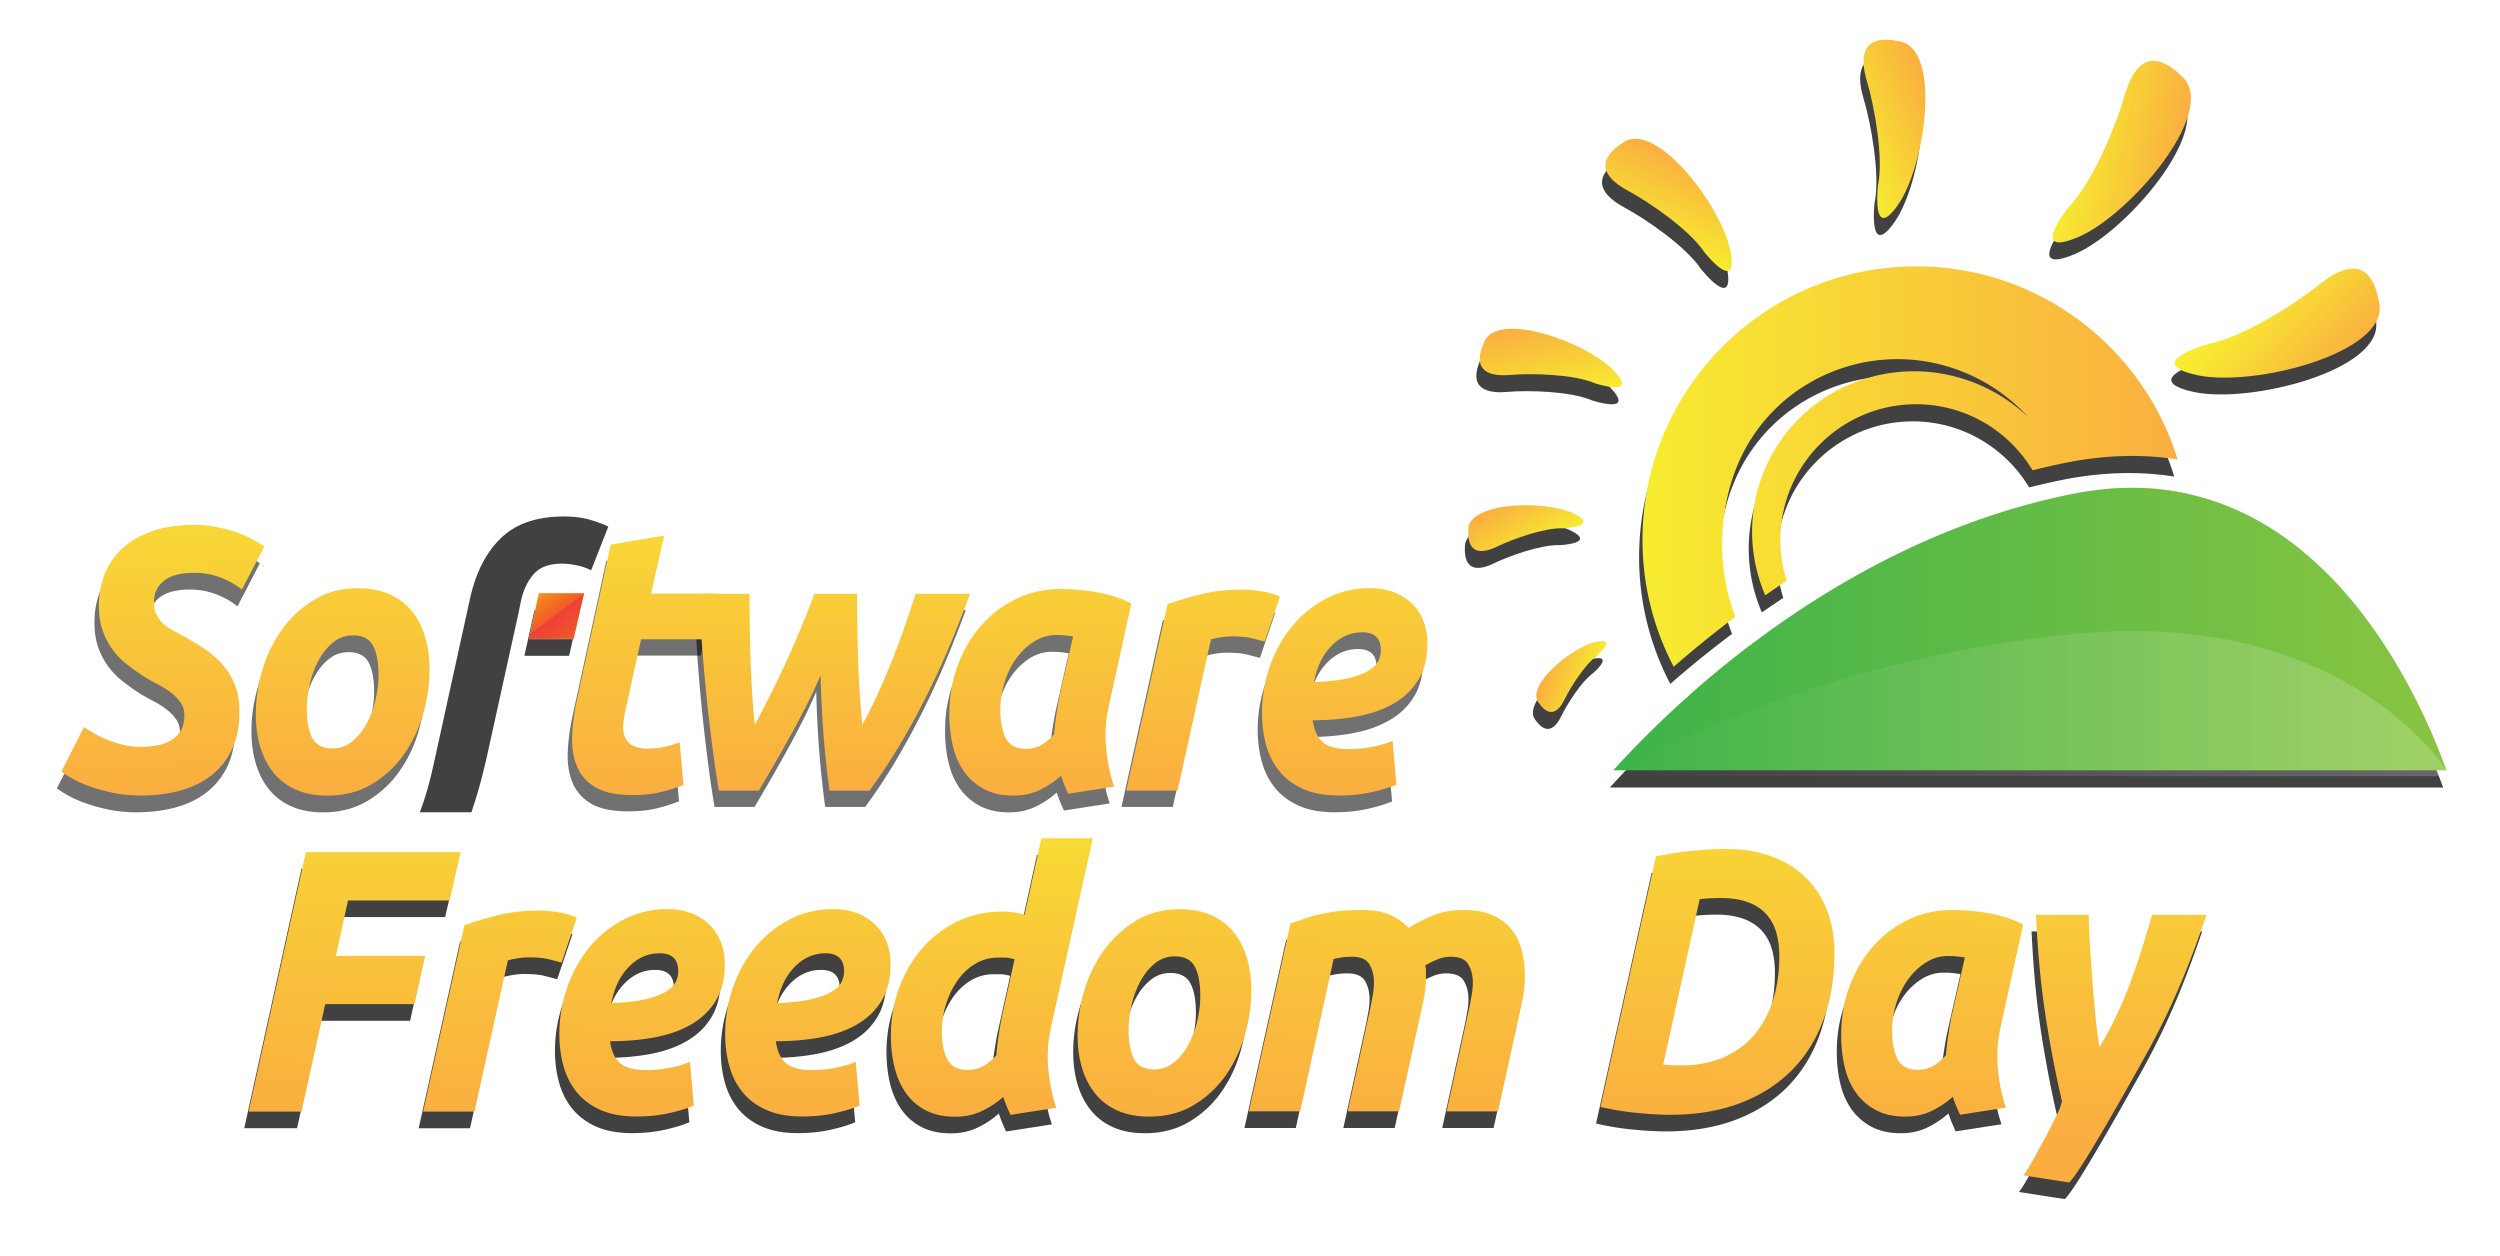
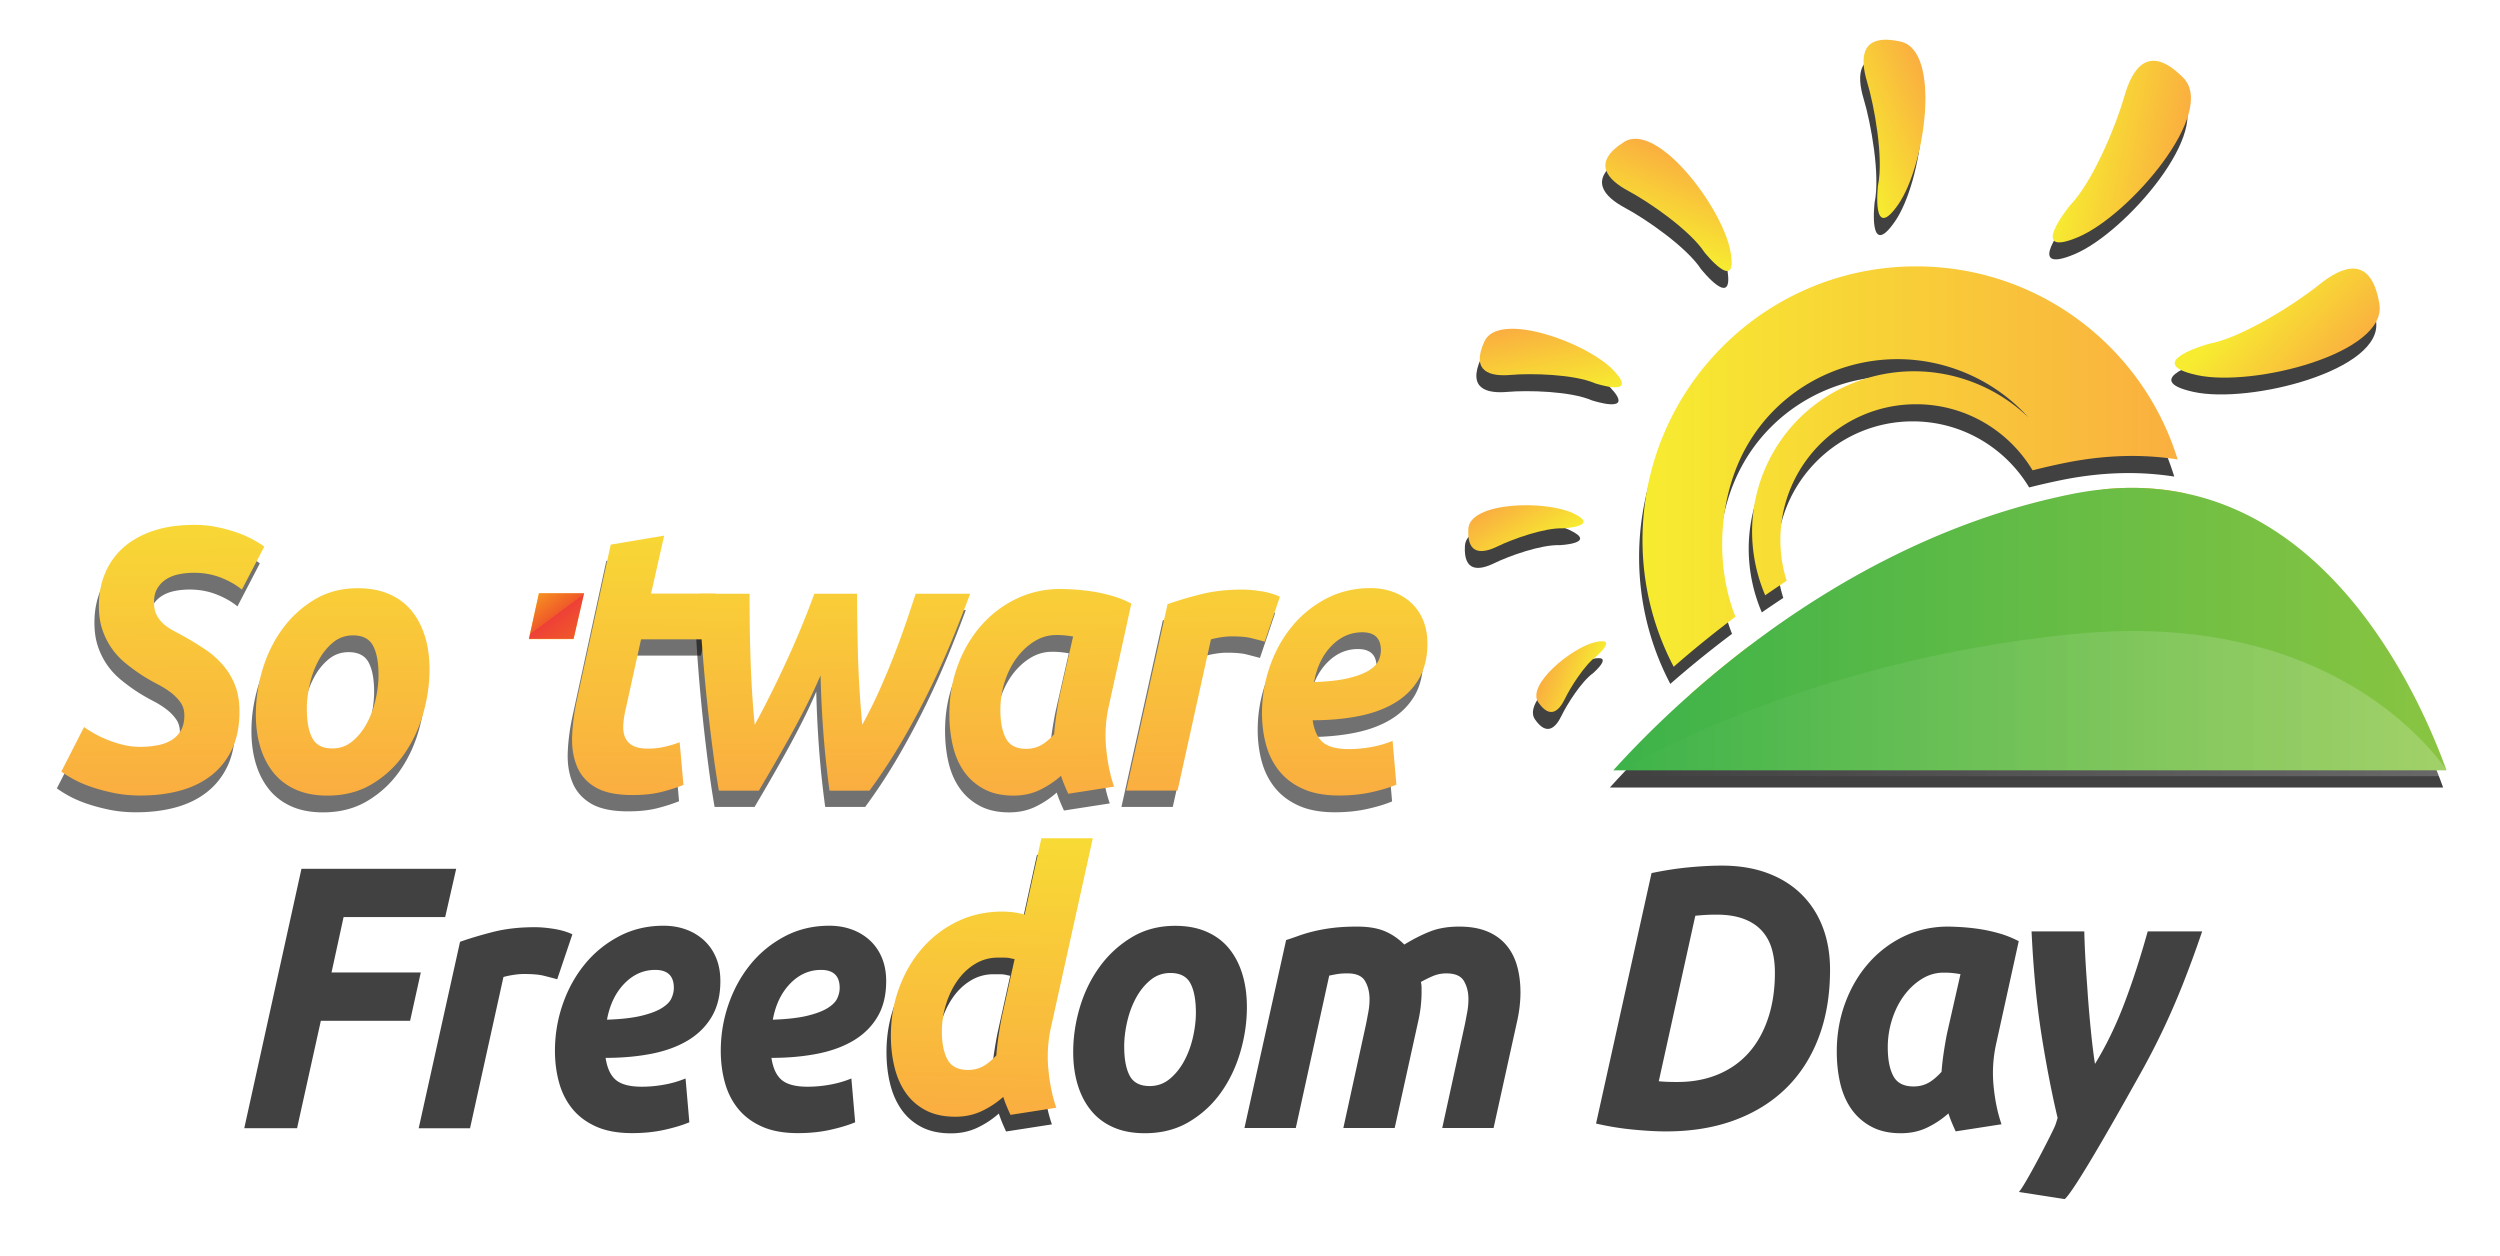
<svg xmlns="http://www.w3.org/2000/svg" xmlns:xlink="http://www.w3.org/1999/xlink" viewBox="0 0 548.78 275.7">
  <defs>
    <linearGradient id="q" x1="462.67" gradientUnits="userSpaceOnUse" y1="637.59" gradientTransform="matrix(-1 0 0 1 1791 0)" x2="647.42" y2="637.59">
      <stop stop-color="#fff" offset="0" />
      <stop stop-color="#fff" stop-opacity="0" offset="1" />
    </linearGradient>
    <linearGradient id="e" y2="1264.9" xlink:href="#b" gradientUnits="userSpaceOnUse" x2="1270.5" y1="1264.9" x1="1150.5" />
    <linearGradient id="b" y2="1264.9" gradientUnits="userSpaceOnUse" y1="1264.9" x2="1270.5" x1="1150.5">
      <stop stop-color="#f7ec30" offset="0" />
      <stop stop-color="#faae40" offset="1" />
    </linearGradient>
    <linearGradient id="f" x1="-1664" gradientUnits="userSpaceOnUse" y1="-3441.8" gradientTransform="scale(1 -1) rotate(76.256 -2106.044 -194.129)" x2="-1644.5" y2="-3444.8">
      <stop stop-color="#f7ec30" offset="0" />
      <stop stop-color="#faae40" offset="1" />
    </linearGradient>
    <linearGradient id="g" x1="-925.98" gradientUnits="userSpaceOnUse" y1="-8201.6" gradientTransform="scale(1 -1) rotate(31.139 -13659.914 -549.988)" x2="-905.17" y2="-8204.8">
      <stop stop-color="#f7ec30" offset="0" />
      <stop stop-color="#faae40" offset="1" />
    </linearGradient>
    <linearGradient id="h" x1="-66.996" gradientUnits="userSpaceOnUse" y1="-10286" gradientTransform="scale(1 -1) rotate(-1.398 400983.763 -59127.75)" x2="-42.563" y2="-10290">
      <stop stop-color="#f7ec30" offset="0" />
      <stop stop-color="#faae40" offset="1" />
    </linearGradient>
    <linearGradient id="i" x1="1313.9" gradientUnits="userSpaceOnUse" y1="-10461" gradientTransform="matrix(.802 .597 .597 -.802 6477 -8626.8)" x2="1338.9" y2="-10464">
      <stop stop-color="#f7ec30" offset="0" />
      <stop stop-color="#faae40" offset="1" />
    </linearGradient>
    <linearGradient id="j" x1="-1594.7" gradientUnits="userSpaceOnUse" y1="273.75" gradientTransform="scale(-1 1) rotate(-70.567 -1153.302 94.96)" x2="-1577.8" y2="271.15">
      <stop stop-color="#f7ec30" offset="0" />
      <stop stop-color="#faae40" offset="1" />
    </linearGradient>
    <linearGradient id="k" x1="-1839.8" gradientUnits="userSpaceOnUse" y1="2328.1" gradientTransform="scale(-1 1) rotate(-49.51 -3353.012 693.992)" x2="-1826.2" y2="2326">
      <stop stop-color="#f7ec30" offset="0" />
      <stop stop-color="#faae40" offset="1" />
    </linearGradient>
    <linearGradient id="l" x1="-776.6" gradientUnits="userSpaceOnUse" y1="3306.4" gradientTransform="scale(-1 1) rotate(-11.391 -14361.177 3788.99)" x2="-765.99" y2="3304.7">
      <stop stop-color="#f7ec30" offset="0" />
      <stop stop-color="#faae40" offset="1" />
    </linearGradient>
    <linearGradient id="m" y2="634.62" gradientUnits="userSpaceOnUse" y1="634.62" x2="1270.5" x1="1150.5">
      <stop stop-color="#f7ec30" offset="0" />
      <stop stop-color="#faae40" offset="1" />
    </linearGradient>
    <linearGradient id="n" y2="585.56" gradientUnits="userSpaceOnUse" y1="585.56" x2="1270.5" x1="1150.5">
      <stop stop-color="#f7ec30" offset="0" />
      <stop stop-color="#faae40" offset="1" />
    </linearGradient>
    <linearGradient id="o" y2="594.37" gradientUnits="userSpaceOnUse" y1="594.37" x2="1270.5" x1="1150.5">
      <stop stop-color="#f7ec30" offset="0" />
      <stop stop-color="#faae40" offset="1" />
    </linearGradient>
    <linearGradient id="p" x1="458.28" gradientUnits="userSpaceOnUse" y1="621.24" gradientTransform="matrix(-1 0 0 1 1789.4 0)" x2="654.18" y2="621.24">
      <stop stop-color="#8bc541" offset="0" />
      <stop stop-color="#39b24a" offset="1" />
    </linearGradient>
    <linearGradient id="a" y2="1305.1" gradientUnits="userSpaceOnUse" y1="1305.1" x2="1270.5" x1="1150.5">
      <stop stop-color="#f7ec30" offset="0" />
      <stop stop-color="#faae40" offset="1" />
    </linearGradient>
    <linearGradient id="r" x1="1320.7" xlink:href="#a" gradientUnits="userSpaceOnUse" y1="1429.1" gradientTransform="translate(-443.56 210.6)" x2="1321.7" y2="1517.2" />
    <linearGradient id="s" x1="1354.3" xlink:href="#a" gradientUnits="userSpaceOnUse" y1="1429.7" gradientTransform="translate(-443.56 210.6)" x2="1354.3" y2="1516.8" />
    <linearGradient id="t" x1="1432.8" xlink:href="#a" gradientUnits="userSpaceOnUse" y1="1431.1" gradientTransform="translate(-443.56 210.6)" x2="1432.3" y2="1517.3" />
    <linearGradient id="u" x1="1463.4" xlink:href="#a" gradientUnits="userSpaceOnUse" y1="1432.4" gradientTransform="translate(-443.56 210.6)" x2="1464.4" y2="1516.4" />
    <linearGradient id="v" x1="1516.8" xlink:href="#a" gradientUnits="userSpaceOnUse" y1="1432.8" gradientTransform="translate(-443.56 210.6)" x2="1517.9" y2="1517.8" />
    <linearGradient id="w" x1="1547.9" xlink:href="#a" gradientUnits="userSpaceOnUse" y1="1432.9" gradientTransform="translate(-443.56 210.6)" x2="1549.3" y2="1516.9" />
    <linearGradient id="x" x1="1579.1" xlink:href="#a" gradientUnits="userSpaceOnUse" y1="1432.2" gradientTransform="translate(-443.56 210.6)" x2="1579.1" y2="1517.9" />
    <linearGradient id="y" x1="1417.5" xlink:href="#a" gradientUnits="userSpaceOnUse" x2="1419.9" y1="1166" y2="1254" />
    <linearGradient id="z" x1="1492.4" xlink:href="#b" gradientUnits="userSpaceOnUse" x2="1491.2" y1="1218.6" y2="1324.7" />
    <linearGradient id="A" x1="1523.7" xlink:href="#b" gradientUnits="userSpaceOnUse" x2="1521.7" y1="1237.4" y2="1322.7" />
    <linearGradient id="B" y2="548.26" gradientUnits="userSpaceOnUse" y1="537.76" x2="1435.1" x1="1427.3">
      <stop stop-color="#f69220" offset="0" />
      <stop stop-color="#f05a29" offset=".472" />
      <stop stop-color="#ee4037" offset=".478" />
      <stop stop-color="#f05a29" offset="1" />
    </linearGradient>
    <linearGradient id="d" y2="1305.1" xlink:href="#a" gradientUnits="userSpaceOnUse" x2="1270.5" y1="1305.1" x1="1150.5" />
    <filter id="c" color-interpolation-filters="sRGB">
      <feGaussianBlur stdDeviation="5.201" />
    </filter>
  </defs>
  <g transform="translate(-790.705 -1149.929)" opacity=".745" filter="url(#c)">
    <path d="M1164.1 1209s7.496 9.434 5.707-.229c-1.791-9.666-16.127-28.551-23.35-23.98-7.227 4.57-3.574 8.334.963 10.764 4.541 2.428 13.486 8.582 16.68 13.445zM1202.2 1194.4s-1.49 12.77 4.471 4.141c5.955-8.629 9.438-33.689.545-35.707-8.895-2.018-8.99 3.574-7.408 8.832 1.583 5.258 3.665 16.658 2.392 22.734zM1244.3 1198.8s-9.543 11.699 1.805 6.922c11.348-4.781 30.627-27.389 23.094-35.006-7.531-7.615-11.16-2.137-12.91 4.068-1.756 6.207-6.895 18.803-11.989 24.016zM1274.8 1229.1s-14.912 4.139-2.586 6.859c12.326 2.715 41.84-4.787 40.049-15.621-1.789-10.833-8.07-8.397-13.213-4.241-5.143 4.153-16.9 11.655-24.25 13.003zM1140.1 1237.8s9.912 3.295 4.027-2.869c-5.883-6.168-25.25-13.072-28.322-6.324-3.074 6.744 1.359 7.74 5.809 7.348 4.443-.391 13.859-.167 18.486 1.845zM1133.1 1269.6s8.361-.393 2.186-3.311c-6.18-2.914-22.656-2.502-23.012 3.43s3.252 5.398 6.463 3.826c3.21-1.576 10.318-4.119 14.363-3.945zM1140.4 1297.7s4.957-4.283-.254-3.096c-5.207 1.189-15.152 9.398-12.506 13.225 2.639 3.824 4.607 1.756 5.824-.764 1.219-2.521 4.361-7.519 6.936-9.365z" />
  </g>
  <path d="M689.88 1550.6c7.564-18.068 28.518-26.512 46.803-18.855a36.102 36.102 0 0111.141 7.32 38.627 38.627 0 00-13.818-9.789c-19.541-8.18-41.934.844-50.018 20.154-5.746 13.727-2.711 28.951 6.541 39.549a135.233 135.233 0 012.83-4.795c-6.54-9.613-8.265-22.152-3.479-33.584z" opacity=".745" filter="url(#c)" fill="none" transform="translate(-303.345 -1443.659)" />
  <g transform="translate(-790.705 -1149.929)" opacity=".745" filter="url(#c)">
    <path d="M1177.2 1256.8c7.564-18.068 28.518-26.512 46.803-18.855a36.102 36.102 0 0111.141 7.32 38.627 38.627 0 00-13.818-9.789c-19.541-8.18-41.934.844-50.018 20.154-4.324 10.33-4.571 23.145-.488 33.371 2.1-1.572 4.279-3.146 6.535-4.711-3.636-8.496-3.983-18.346-.155-27.49z" fill="none" />
    <path d="M1210.5 1242.4c-16.432 0-29.799 13.367-29.799 29.799 0 3.123.492 6.129 1.39 8.959 15.12-9.9 33.333-19.043 53.989-24.256h-.021c-5.215-8.678-14.719-14.5-25.559-14.5zM1269.7 1262c.391 2.279.67 4.596.797 6.953-6.412.486-9.91-.643-9.91-.643-2.826-3.178-6.027-5.486-9.271-7.166-2.14.225-4.306.551-6.483.988-28.584 5.723-52.715 19.594-70.668 33.189.666.986 1.367 1.945 2.143 2.834-3.617 6.422-5.184 10.254-7.91 16.875a60.58 60.58 0 01-7.438-8.881c-7.471 6.619-13.18 12.559-16.867 16.652h182.91c-5.583-15.414-22.7-53.537-57.301-60.801z" fill="none" />
    <path d="M1176.3 1298.1c-.775-.889-1.477-1.848-2.143-2.834a221.833 221.833 0 00-13.205 10.828 60.518 60.518 0 007.438 8.881c2.727-6.621 4.293-10.453 7.91-16.875z" fill="url(#d)" />
    <path d="M1171.4 1255.7c8.084-19.311 30.477-28.334 50.018-20.154a38.627 38.627 0 0113.818 9.789 36.102 36.102 0 00-11.141-7.32c-18.285-7.656-39.238.787-46.803 18.855-3.828 9.145-3.48 18.994.154 27.49a220.906 220.906 0 014.716-3.178 29.59 29.59 0 01-1.39-8.959c0-16.432 13.367-29.799 29.799-29.799 10.84 0 20.344 5.822 25.559 14.5h.021a153.915 153.915 0 017.351-1.67c4.903-.982 9.768-1.48 14.457-1.48 3.478 0 6.815.273 10.022.77-7.547-24.543-30.395-42.384-57.41-42.384-33.172 0-60.062 26.89-60.062 60.062a59.72 59.72 0 006.85 27.832 230.217 230.217 0 0113.553-10.984c-4.083-10.228-3.836-23.042.488-33.372z" />
    <path d="M1260.6 1268.3s3.498 1.129 9.91.643a60.258 60.258 0 00-.797-6.953 57.248 57.248 0 00-11.784-1.211c-2.16 0-4.366.121-6.6.355 3.243 1.679 6.444 3.988 9.271 7.166z" fill="url(#e)" />
    <path d="M1269.7 1262a57.248 57.248 0 00-11.784-1.211c-2.16 0-4.366.121-6.6.355-2.14.225-4.306.551-6.483.988-28.584 5.723-52.715 19.594-70.668 33.189a221.833 221.833 0 00-13.205 10.828c-7.471 6.619-13.18 12.559-16.867 16.652h182.91c-5.583-15.414-22.7-53.537-57.301-60.801z" />
  </g>
  <g>
    <path d="M1164.1 538.51s7.496 9.435 5.707-.229c-1.791-9.665-16.127-28.551-23.35-23.98-7.227 4.57-3.574 8.335.963 10.764 4.541 2.428 13.486 8.582 16.68 13.445z" fill="url(#f)" transform="translate(-789.96 -483.139)" />
    <path d="M1202.2 523.85s-1.49 12.77 4.471 4.14c5.955-8.629 9.438-33.689.545-35.706-8.895-2.019-8.99 3.573-7.408 8.831 1.583 5.257 3.665 16.658 2.392 22.735z" fill="url(#g)" transform="translate(-789.96 -483.139)" />
    <path d="M1244.3 528.28s-9.543 11.699 1.805 6.922c11.348-4.782 30.627-27.39 23.094-35.007-7.531-7.614-11.16-2.137-12.91 4.068-1.756 6.207-6.895 18.804-11.989 24.017z" fill="url(#h)" transform="translate(-789.96 -483.139)" />
    <path d="M1274.8 558.62s-14.912 4.14-2.586 6.859c12.326 2.715 41.84-4.787 40.049-15.621-1.789-10.833-8.07-8.397-13.213-4.241-5.143 4.154-16.9 11.656-24.25 13.003z" fill="url(#i)" transform="translate(-789.96 -483.139)" />
    <path d="M1140.1 567.28s9.912 3.295 4.027-2.868c-5.883-6.168-25.25-13.072-28.322-6.325-3.074 6.745 1.359 7.741 5.809 7.349 4.443-.392 13.859-.167 18.486 1.844z" fill="url(#j)" transform="translate(-789.96 -483.139)" />
    <path d="M1133.1 599.11s8.361-.392 2.186-3.31c-6.18-2.914-22.656-2.503-23.012 3.43-.355 5.931 3.252 5.398 6.463 3.826 3.21-1.576 10.318-4.12 14.363-3.946z" fill="url(#k)" transform="translate(-789.96 -483.139)" />
    <path d="M1140.4 627.19s4.957-4.282-.254-3.095c-5.207 1.188-15.152 9.398-12.506 13.225 2.639 3.823 4.607 1.756 5.824-.764 1.219-2.522 4.361-7.519 6.936-9.366z" fill="url(#l)" transform="translate(-789.96 -483.139)" />
    <path d="M387.28 103.161c7.564-18.068 28.518-26.512 46.803-18.855a36.118 36.118 0 0111.141 7.32 38.637 38.637 0 00-13.818-9.789c-19.54-8.18-41.934.844-50.018 20.154-5.746 13.727-2.71 28.95 6.541 39.548a135.233 135.233 0 012.83-4.795c-6.54-9.613-8.265-22.153-3.479-33.583z" fill="none" />
    <g>
      <path d="M387.24 103.181c7.564-18.068 28.518-26.512 46.803-18.855a36.118 36.118 0 0111.141 7.32 38.637 38.637 0 00-13.818-9.789c-19.54-8.18-41.934.844-50.018 20.154-4.324 10.33-4.57 23.144-.488 33.371 2.1-1.572 4.28-3.146 6.535-4.71-3.636-8.498-3.983-18.348-.155-27.49z" fill="none" />
      <path d="M420.54 88.741c-16.432 0-29.799 13.367-29.799 29.8 0 3.121.492 6.128 1.39 8.957 15.12-9.9 33.333-19.042 53.99-24.255-.01 0-.016 0-.022-.002-5.215-8.678-14.719-14.5-25.559-14.5zM479.74 108.301c.391 2.278.67 4.595.797 6.952-6.412.486-9.91-.642-9.91-.642-2.826-3.178-6.027-5.487-9.27-7.167-2.14.225-4.307.552-6.484.988-28.584 5.723-52.715 19.595-70.668 33.19.666.986 1.367 1.945 2.143 2.834-3.617 6.421-5.184 10.253-7.91 16.874a60.58 60.58 0 01-7.438-8.88c-7.47 6.618-13.18 12.558-16.867 16.651h182.91c-5.583-15.413-22.7-53.537-57.3-60.8z" fill="none" />
      <path d="M1176.3 627.6c-.775-.889-1.477-1.848-2.143-2.835a222.225 222.225 0 00-13.205 10.828 60.518 60.518 0 007.438 8.881c2.727-6.621 4.293-10.453 7.91-16.874z" fill="url(#m)" transform="translate(-789.96 -483.139)" />
      <path d="M1171.4 585.15c8.084-19.311 30.477-28.335 50.018-20.154a38.637 38.637 0 0113.818 9.788 36.1 36.1 0 00-11.141-7.319c-18.285-7.656-39.238.787-46.803 18.855-3.828 9.144-3.48 18.993.154 27.49a217.225 217.225 0 014.716-3.179 29.583 29.583 0 01-1.39-8.958c0-16.432 13.367-29.799 29.799-29.799 10.84 0 20.344 5.821 25.559 14.5l.021.002c2.418-.61 4.866-1.173 7.351-1.671 4.903-.982 9.768-1.479 14.457-1.479 3.478 0 6.815.272 10.022.77-7.547-24.544-30.395-42.385-57.41-42.385-33.172 0-60.062 26.891-60.062 60.062a59.727 59.727 0 006.85 27.832 229.812 229.812 0 0113.553-10.984c-4.083-10.228-3.836-23.042.488-33.371z" fill="url(#n)" transform="translate(-789.96 -483.139)" />
      <path d="M1260.6 597.75s3.498 1.128 9.91.642a60.215 60.215 0 00-.797-6.952 57.18 57.18 0 00-11.784-1.211c-2.16 0-4.366.121-6.6.354 3.243 1.68 6.444 3.99 9.271 7.167z" fill="url(#o)" transform="translate(-789.96 -483.139)" />
      <path d="M1269.7 591.44a57.18 57.18 0 00-11.784-1.211c-2.16 0-4.366.121-6.6.354-2.14.225-4.306.552-6.483.988-28.584 5.723-52.715 19.595-70.668 33.189a222.225 222.225 0 00-13.205 10.828c-7.471 6.619-13.18 12.559-16.867 16.652h182.91c-5.583-15.413-22.7-53.537-57.301-60.8z" fill="url(#p)" transform="translate(-789.96 -483.139)" />
    </g>
    <g opacity=".21">
      <path d="M1245.2 622.31c56.701-5.558 79.467 26.119 82.741 31.213h-184.25c1.74-1.082 41.272-25.307 101.51-31.213z" fill="url(#q)" transform="translate(-789.96 -483.139)" />
    </g>
    <path d="M387.5 103.261c7.564-18.068 28.518-26.512 46.803-18.855a36.102 36.102 0 0111.141 7.32 38.627 38.627 0 00-13.818-9.789c-19.54-8.18-41.934.844-50.018 20.154-5.746 13.727-2.71 28.951 6.541 39.55a135.233 135.233 0 012.83-4.796c-6.54-9.613-8.265-22.152-3.479-33.584z" fill="none" />
  </g>
  <g>
    <path d="M852.43 1535.9c1.158 0 2.318-.096 3.48-.289 1.158-.191 2.191-.533 3.1-1.027a6.044 6.044 0 002.232-2.096c.578-.902.871-2.066.871-3.492 0-1.096-.279-2.041-.834-2.836a9.99 9.99 0 00-2.117-2.176 19.375 19.375 0 00-2.875-1.809 45.346 45.346 0 01-3.178-1.809 42.352 42.352 0 01-3.857-2.793 16.342 16.342 0 01-3.104-3.328 16.12 16.12 0 01-2.041-4.11c-.506-1.506-.756-3.246-.756-5.217 0-2.52.441-4.861 1.322-7.027a15.45 15.45 0 013.934-5.629c1.74-1.588 3.922-2.836 6.545-3.738 2.621-.904 5.699-1.355 9.229-1.355 1.613 0 3.178.15 4.691.451s2.922.672 4.234 1.109c1.311.439 2.51.945 3.594 1.52 1.084.576 2.006 1.139 2.76 1.686l-4.916 9.449c-1.26-1.039-2.797-1.918-4.613-2.629s-3.783-1.068-5.9-1.068c-1.162 0-2.27.111-3.33.328-1.059.221-1.992.59-2.799 1.109a5.896 5.896 0 00-1.928 2.014c-.48.822-.719 1.838-.719 3.041 0 1.098.188 2.014.566 2.754a6.728 6.728 0 001.475 1.93c.605.549 1.312 1.043 2.119 1.48l2.572 1.396a65.46 65.46 0 014.539 2.794 19.47 19.47 0 013.859 3.41 15.515 15.515 0 012.646 4.396c.654 1.645.982 3.588.982 5.834 0 3.123-.529 5.836-1.588 8.137s-2.547 4.219-4.463 5.752c-1.918 1.535-4.199 2.672-6.848 3.41-2.646.74-5.584 1.109-8.812 1.109-2.117 0-4.098-.191-5.939-.574-1.84-.385-3.504-.836-4.99-1.355-1.49-.521-2.775-1.082-3.859-1.686-1.086-.602-1.955-1.15-2.609-1.643l4.992-9.781c.605.439 1.336.904 2.193 1.398.857.492 1.828.959 2.912 1.396 1.084.439 2.232.809 3.443 1.109a15.49 15.49 0 003.785.455zM893.55 1546.6c-2.674 0-4.994-.438-6.959-1.314-1.967-.875-3.594-2.109-4.881-3.699-1.285-1.586-2.258-3.463-2.91-5.629-.656-2.162-.986-4.561-.986-7.189 0-3.287.494-6.574 1.477-9.861s2.434-6.245 4.35-8.876a23.91 23.91 0 017.035-6.451c2.773-1.67 5.951-2.506 9.533-2.506 2.619 0 4.928.439 6.92 1.314 1.992.877 3.631 2.109 4.918 3.699 1.285 1.59 2.256 3.465 2.912 5.629.654 2.165.982 4.56.982 7.19 0 3.287-.479 6.574-1.438 9.861-.957 3.287-2.371 6.246-4.236 8.875-1.865 2.631-4.197 4.781-6.996 6.451s-6.04 2.506-9.721 2.506zm5.597-35.171c-1.664 0-3.127.52-4.387 1.56-1.264 1.043-2.322 2.357-3.178 3.945a20.377 20.377 0 00-1.928 5.219c-.432 1.891-.645 3.686-.645 5.383 0 2.793.402 4.945 1.211 6.451.807 1.506 2.27 2.26 4.389 2.26 1.662 0 3.125-.521 4.385-1.562 1.262-1.039 2.32-2.354 3.18-3.943.855-1.59 1.5-3.33 1.928-5.219.428-1.891.643-3.684.643-5.383 0-2.795-.402-4.943-1.209-6.451-.809-1.508-2.272-2.26-4.389-2.26zM955.72 1491.4l11.727-1.971-2.875 12.736h14.18l-2.27 10.025h-14.104l-3.328 15.122c-.303 1.26-.492 2.438-.568 3.533s.049 2.041.379 2.836c.328.793.895 1.41 1.703 1.848.805.439 1.914.658 3.328.658 1.209 0 2.383-.123 3.516-.371a24.228 24.228 0 003.443-1.027l.832 9.369a37.933 37.933 0 01-4.916 1.561c-1.768.439-3.859.658-6.279.658-3.48 0-6.18-.562-8.096-1.684-1.916-1.123-3.277-2.658-4.084-4.604-.807-1.943-1.16-4.176-1.059-6.697.1-2.52.453-5.178 1.059-7.971l7.412-34.021z" opacity=".745" filter="url(#c)" transform="translate(-822.622 -1368.275)" />
    <path d="M1001.8 1520.1a113.919 113.919 0 01-3.215 6.861 207.66 207.66 0 01-3.633 6.822 426.947 426.947 0 01-3.592 6.326 676.467 676.467 0 01-3.102 5.301h-8.777a216.34 216.34 0 01-1.246-8.217 404.636 404.636 0 01-2.346-22.312c-.33-4.19-.566-8.423-.719-12.696h11.045c0 1.973.012 4.109.037 6.41s.076 4.685.15 7.149c.076 2.467.189 4.984.342 7.561.15 2.576.352 5.123.604 7.643a195.25 195.25 0 003.746-7.191 252.027 252.027 0 003.555-7.479 201.896 201.896 0 003.178-7.354c.982-2.41 1.852-4.656 2.611-6.738h9.379c0 3.945.062 8.355.189 13.231.125 4.877.441 10.053.945 15.531 1.363-2.465 2.621-5 3.783-7.602 1.16-2.602 2.23-5.164 3.215-7.684.982-2.52 1.865-4.931 2.646-7.231a472.382 472.382 0 002.08-6.246h11.955a315.635 315.635 0 01-3.594 9.246 189.881 189.881 0 01-4.803 10.806 177.912 177.912 0 01-6.129 11.588 125.037 125.037 0 01-7.566 11.586h-8.773a211.377 211.377 0 01-1.361-12.902 248.01 248.01 0 01-.604-12.409zM1065.1 1526.8c-.707 3.123-.908 6.26-.605 9.41s.881 5.957 1.74 8.422l-10.061 1.562a53.125 53.125 0 01-.832-1.891 26.893 26.893 0 01-.758-2.055 19.968 19.968 0 01-4.689 3.123c-1.715.822-3.631 1.232-5.75 1.232-2.521 0-4.678-.48-6.467-1.438-1.791-.957-3.254-2.246-4.389-3.861-1.135-1.617-1.955-3.508-2.459-5.672s-.756-4.479-.756-6.943c0-3.781.617-7.342 1.854-10.684s2.951-6.259 5.145-8.751 4.777-4.451 7.754-5.877c2.975-1.424 6.203-2.137 9.682-2.137.453 0 1.25.029 2.383.082 1.135.057 2.434.18 3.896.371s3.002.506 4.613.943a22.775 22.775 0 014.617 1.811l-4.918 22.353zm-7.867-15.12a29.876 29.876 0 00-1.777-.246 19.125 19.125 0 00-1.93-.082c-1.715 0-3.316.465-4.803 1.396-1.49.932-2.789 2.15-3.896 3.658-1.109 1.508-1.98 3.244-2.611 5.217s-.945 4.027-.945 6.164c0 2.629.404 4.713 1.211 6.246s2.293 2.301 4.463 2.301c1.16 0 2.205-.246 3.141-.74.932-.492 1.93-1.314 2.986-2.465.102-1.369.266-2.809.492-4.314.229-1.506.467-2.889.721-4.15l2.948-12.985zM1099.2 1512.7a180.816 180.816 0 00-2.988-.78c-.984-.246-2.436-.369-4.352-.369-.707 0-1.486.068-2.344.205s-1.562.287-2.119.451l-7.336 33.2h-11.271l9.078-40.925c2.166-.766 4.6-1.492 7.299-2.178 2.695-.684 5.734-1.027 9.115-1.027 1.26 0 2.658.125 4.199.371 1.537.246 2.887.645 4.045 1.191l-3.326 9.861zM1098.7 1528.5c0-3.506.566-6.904 1.701-10.191s2.734-6.204 4.803-8.751 4.578-4.602 7.527-6.164c2.951-1.561 6.215-2.342 9.799-2.342 1.762 0 3.402.275 4.916.822 1.512.549 2.836 1.342 3.971 2.383s2.016 2.316 2.646 3.822.947 3.219.947 5.136c0 3.068-.633 5.67-1.893 7.807-1.26 2.135-3.014 3.875-5.256 5.217-2.244 1.344-4.906 2.316-7.982 2.918-3.076.604-6.428.904-10.061.904.354 2.301 1.123 3.932 2.307 4.891 1.186.959 3.064 1.438 5.637 1.438 1.613 0 3.254-.15 4.916-.453a22.833 22.833 0 004.689-1.355l.834 9.615c-1.414.604-3.215 1.15-5.41 1.645-2.191.492-4.574.738-7.148.738-3.127 0-5.762-.48-7.904-1.438-2.145-.957-3.885-2.26-5.219-3.902-1.338-1.645-2.309-3.562-2.914-5.754s-.906-4.521-.906-6.986zm22.011-17.751c-2.57 0-4.828 1-6.77 2.999-1.943 2-3.215 4.643-3.82 7.932 3.127-.109 5.648-.398 7.564-.863s3.406-1.027 4.463-1.686c1.059-.658 1.766-1.369 2.119-2.137.352-.766.529-1.533.529-2.301.001-2.629-1.36-3.944-4.085-3.944z" opacity=".745" filter="url(#c)" transform="translate(-822.622 -1368.275)" />
    <g transform="translate(-1309.982 -1074.545)" opacity=".745" filter="url(#c)">
-       <path d="M1421.5 1219.3l.2-.8zM1434.9 1218.5l2.3-10h-9.9l-2.2 10z" />
-       <path d="M1439.7 1188.7c-1.691-.52-3.67-.781-5.939-.781-5.951 0-10.566 1.59-13.844 4.766-3.279 3.18-5.549 7.672-6.809 13.479l-7.865 35.829a93.495 93.495 0 01-1.553 6.205 60.598 60.598 0 01-1.551 4.643h11.324c1.285-3.688 2.506-8.141 3.656-13.395l4.387-19.93.055-.244.172-.782 2.215-10.025h-.023l.453-2.137c.504-2.301 1.426-4.217 2.762-5.752 1.334-1.533 3.393-2.301 6.164-2.301 1.01 0 2.105.123 3.291.369s2.232.617 3.141 1.109l3.781-9.615c-.858-.438-2.13-.917-3.819-1.438z" />
-     </g>
+       </g>
    <g transform="translate(-1309.982 -1074.545)" opacity=".745" filter="url(#c)">
      <path d="M1363.6 1322.2l12.557-56.949h33.967l-2.42 10.602h-22.3l-2.648 12.162h19.594l-2.344 10.602h-19.594l-5.221 23.584h-11.724zM1432.3 1289.5c-1.01-.273-2.004-.533-2.988-.779-.984-.248-2.434-.371-4.35-.371-.707 0-1.488.07-2.346.205-.857.139-1.562.289-2.119.453l-7.336 33.199h-11.271l9.078-40.924c2.168-.766 4.6-1.492 7.299-2.178 2.697-.686 5.736-1.027 9.115-1.027 1.26 0 2.66.123 4.199.369 1.537.246 2.887.645 4.047 1.191l-3.328 9.862zM1431.8 1305.2c0-3.506.566-6.904 1.701-10.191s2.734-6.203 4.805-8.752c2.066-2.547 4.576-4.602 7.525-6.162 2.951-1.562 6.215-2.342 9.799-2.342 1.764 0 3.402.273 4.916.82a11.745 11.745 0 013.975 2.385c1.133 1.041 2.014 2.314 2.646 3.82.629 1.508.945 3.219.945 5.137 0 3.068-.631 5.67-1.893 7.807-1.26 2.137-3.014 3.877-5.258 5.219s-4.904 2.314-7.98 2.918c-3.078.602-6.432.902-10.062.902.354 2.301 1.123 3.932 2.309 4.891 1.184.959 3.062 1.438 5.635 1.438 1.615 0 3.254-.15 4.916-.451a22.854 22.854 0 004.691-1.357l.832 9.615c-1.412.604-3.215 1.15-5.408 1.645-2.193.492-4.576.738-7.148.738-3.127 0-5.762-.48-7.906-1.438s-3.883-2.26-5.219-3.902c-1.338-1.645-2.307-3.561-2.912-5.752-.608-2.193-.909-4.523-.909-6.988zm22.012-17.75c-2.57 0-4.83 1-6.768 2.998-1.943 2.002-3.215 4.645-3.822 7.932 3.127-.109 5.648-.398 7.566-.863 1.914-.465 3.404-1.027 4.461-1.686 1.061-.656 1.766-1.369 2.119-2.137.352-.766.529-1.533.529-2.301.001-2.629-1.358-3.943-4.085-3.943zM1468.2 1305.2c0-3.506.566-6.904 1.701-10.191s2.734-6.203 4.803-8.752c2.068-2.547 4.58-4.602 7.527-6.162 2.951-1.562 6.217-2.342 9.799-2.342 1.764 0 3.402.273 4.916.82a11.736 11.736 0 013.973 2.385c1.133 1.041 2.014 2.314 2.646 3.82.629 1.508.945 3.219.945 5.137 0 3.068-.631 5.67-1.893 7.807-1.26 2.137-3.012 3.877-5.256 5.219s-4.904 2.314-7.98 2.918c-3.078.602-6.43.902-10.062.902.354 2.301 1.123 3.932 2.309 4.891 1.184.959 3.062 1.438 5.635 1.438 1.613 0 3.254-.15 4.918-.451s3.227-.752 4.689-1.357l.832 9.615c-1.412.604-3.215 1.15-5.408 1.645-2.193.492-4.576.738-7.148.738-3.127 0-5.762-.48-7.904-1.438-2.146-.957-3.885-2.26-5.221-3.902-1.338-1.645-2.309-3.561-2.914-5.752s-.907-4.523-.907-6.988zm22.013-17.75c-2.572 0-4.83 1-6.771 2.998-1.941 2.002-3.215 4.645-3.82 7.932 3.127-.109 5.648-.398 7.566-.863 1.914-.465 3.404-1.027 4.461-1.686 1.061-.656 1.766-1.369 2.119-2.137.352-.766.531-1.533.531-2.301 0-2.629-1.363-3.943-4.086-3.943zM1561.3 1323.3c-2.676 0-4.994-.438-6.961-1.314-1.967-.875-3.594-2.107-4.879-3.697-1.287-1.588-2.26-3.465-2.912-5.629-.656-2.164-.984-4.562-.984-7.191 0-3.287.492-6.574 1.475-9.861.984-3.287 2.434-6.246 4.352-8.875a23.833 23.833 0 017.035-6.451c2.771-1.67 5.949-2.506 9.531-2.506 2.621 0 4.928.438 6.922 1.314 1.99.877 3.629 2.109 4.918 3.697 1.285 1.59 2.254 3.467 2.91 5.629.654 2.166.984 4.561.984 7.191 0 3.287-.48 6.574-1.438 9.861-.959 3.287-2.371 6.246-4.236 8.875-1.865 2.631-4.199 4.781-6.998 6.451s-6.039 2.506-9.719 2.506zm5.598-35.172c-1.666 0-3.129.521-4.389 1.562-1.262 1.041-2.32 2.355-3.178 3.943-.857 1.59-1.5 3.328-1.928 5.219-.43 1.891-.645 3.686-.645 5.383 0 2.795.404 4.945 1.211 6.451.807 1.508 2.27 2.26 4.389 2.26 1.664 0 3.125-.521 4.387-1.562 1.26-1.039 2.318-2.354 3.178-3.943.855-1.588 1.5-3.328 1.928-5.219s.643-3.684.643-5.383c0-2.795-.402-4.943-1.209-6.451-.807-1.506-2.272-2.26-4.387-2.26zM1592.3 1280.9a74.57 74.57 0 002.762-.945 32.271 32.271 0 013.328-.984 37.19 37.19 0 014.16-.74c1.539-.191 3.314-.287 5.334-.287 2.42 0 4.426.328 6.014.986 1.588.656 3.037 1.643 4.35 2.957 1.865-1.15 3.719-2.096 5.561-2.834 1.84-.74 3.996-1.109 6.467-1.109 2.371 0 4.4.342 6.09 1.027s3.09 1.67 4.199 2.957c1.109 1.289 1.916 2.822 2.42 4.604.504 1.779.758 3.738.758 5.875 0 .986-.064 2.027-.189 3.123a30.134 30.134 0 01-.568 3.287l-5.145 23.338h-11.271l4.994-22.846c.15-.766.314-1.629.49-2.588a15.48 15.48 0 00.266-2.836c0-1.531-.328-2.861-.982-3.984-.656-1.123-1.943-1.686-3.859-1.686a7.571 7.571 0 00-3.025.617c-.959.41-1.816.836-2.572 1.273.102.439.152.85.152 1.232v1.068c0 .986-.064 2.027-.189 3.123a30.134 30.134 0 01-.568 3.287l-5.143 23.338h-11.271l4.992-22.846c.152-.766.314-1.629.49-2.588.178-.957.268-1.902.268-2.836 0-1.531-.33-2.861-.984-3.984-.656-1.123-1.943-1.686-3.859-1.686-.807 0-1.486.041-2.043.123a30.9 30.9 0 00-1.967.371l-7.336 33.445h-11.271l9.147-41.252zM1711.7 1287.4c0 5.535-.832 10.492-2.496 14.875s-4.047 8.096-7.148 11.135c-3.102 3.041-6.873 5.383-11.309 7.027-4.439 1.643-9.457 2.465-15.055 2.465-2.119 0-4.564-.137-7.338-.41a61.836 61.836 0 01-8.02-1.316l12.18-54.977c2.875-.602 5.635-1.027 8.283-1.273s5.031-.369 7.15-.369c3.73 0 7.072.547 10.021 1.643 2.951 1.096 5.447 2.658 7.49 4.684 2.041 2.027 3.594 4.438 4.652 7.232 1.06 2.792 1.59 5.889 1.59 9.284zm-37.596 24.49c.553.055 1.121.096 1.699.123.58.029 1.375.041 2.385.041 3.277 0 6.24-.547 8.887-1.645 2.65-1.094 4.893-2.67 6.734-4.725 1.842-2.053 3.266-4.574 4.273-7.561s1.514-6.34 1.514-10.066c0-1.918-.229-3.658-.682-5.219s-1.197-2.902-2.23-4.027c-1.033-1.121-2.371-1.984-4.01-2.588s-3.619-.904-5.939-.904a44.19 44.19 0 00-4.613.248l-8.018 36.323zM1748.2 1303.5a29.602 29.602 0 00-.605 9.41c.305 3.15.883 5.957 1.742 8.424l-10.062 1.561a57.026 57.026 0 01-.832-1.891 27.142 27.142 0 01-.758-2.053 19.92 19.92 0 01-4.689 3.121c-1.715.822-3.631 1.232-5.75 1.232-2.521 0-4.676-.48-6.467-1.438s-3.252-2.246-4.389-3.861c-1.133-1.617-1.955-3.506-2.459-5.672-.502-2.162-.754-4.479-.754-6.943 0-3.781.617-7.342 1.852-10.684 1.236-3.342 2.951-6.258 5.145-8.752a24.112 24.112 0 017.754-5.875c2.977-1.424 6.205-2.137 9.684-2.137.453 0 1.248.029 2.383.082a48.66 48.66 0 013.895.369c1.463.193 3.002.508 4.615.945a22.798 22.798 0 014.615 1.809l-4.92 22.353zm-7.867-15.121c-.656-.109-1.248-.191-1.777-.246s-1.172-.082-1.93-.082c-1.715 0-3.316.467-4.803 1.396-1.488.932-2.789 2.15-3.896 3.658-1.109 1.508-1.98 3.246-2.609 5.217a20.048 20.048 0 00-.947 6.164c0 2.631.404 4.713 1.211 6.246s2.295 2.301 4.465 2.301c1.158 0 2.203-.246 3.139-.738.932-.494 1.93-1.316 2.988-2.467.102-1.367.264-2.807.49-4.314.229-1.506.467-2.889.721-4.15l2.948-12.985zM1782.3 1279h-.871c-1.615 5.807-3.342 11.121-5.182 15.941-1.842 4.822-3.971 9.205-6.393 13.148-.303-1.971-.58-4.189-.832-6.656-.254-2.465-.48-4.998-.68-7.602-.061-.752-.1-1.494-.154-2.244-.133-1.844-.268-3.689-.377-5.521-.15-2.574-.254-4.93-.301-7.066h-11.576c.404 8.547 1.146 16.217 2.232 23.01 1.055 6.607 2.217 12.58 3.488 17.943-.15.486-.299.975-.461 1.457-.434 1.299-6.732 13.471-8.043 14.785l3.613.561 6.447 1.002c2.42-1.973 14.889-24.49 16.553-27.449a161.8 161.8 0 004.842-9.326 164.6 164.6 0 004.502-10.314 246.344 246.344 0 004.273-11.668h-11.08z" />
    </g>
    <g transform="translate(-1309.982 -1074.545)" opacity=".745" filter="url(#c)">
      <path d="M1548.9 1262.2h-11.289l-3.684 16.756a19.664 19.664 0 00-2.383-.494 18.4 18.4 0 00-2.533-.164c-3.531 0-6.785.713-9.76 2.137a23.961 23.961 0 00-7.717 5.834c-2.168 2.467-3.869 5.355-5.105 8.67-1.236 3.316-1.854 6.836-1.854 10.561 0 2.465.266 4.781.795 6.943.529 2.166 1.361 4.057 2.496 5.672s2.598 2.889 4.387 3.82c1.791.932 3.947 1.396 6.469 1.396 2.119 0 4.047-.41 5.787-1.232a19.693 19.693 0 004.729-3.121c.252.766.504 1.451.756 2.053.252.604.529 1.232.834 1.891l10.059-1.561c-.857-2.467-1.438-5.273-1.738-8.424a29.544 29.544 0 01.605-9.41l9.146-41.327zm-19.965 39.19a86.709 86.709 0 00-.719 4.15 56.494 56.494 0 00-.492 4.314c-1.059 1.15-2.068 1.973-3.025 2.467-.959.492-2.018.738-3.178.738-2.17 0-3.668-.752-4.5-2.26-.834-1.506-1.25-3.574-1.25-6.205 0-2.025.305-4.012.908-5.957.605-1.945 1.449-3.684 2.535-5.219 1.084-1.533 2.383-2.754 3.896-3.658a9.426 9.426 0 014.916-1.355h1.363c.352 0 .641.014.869.041.227.029.453.07.68.125.229.055.492.109.795.164l-2.798 12.655z" />
    </g>
    <g>
      <path d="M874.46 1717.7c1.158 0 2.318-.096 3.48-.289 1.158-.191 2.191-.533 3.1-1.027a6.044 6.044 0 002.232-2.096c.578-.902.871-2.066.871-3.492 0-1.096-.279-2.041-.834-2.836a9.99 9.99 0 00-2.117-2.176 19.375 19.375 0 00-2.875-1.809 45.346 45.346 0 01-3.178-1.809 42.352 42.352 0 01-3.857-2.793 16.342 16.342 0 01-3.104-3.328 16.12 16.12 0 01-2.041-4.11c-.506-1.506-.756-3.246-.756-5.217 0-2.52.441-4.861 1.322-7.027a15.45 15.45 0 013.934-5.629c1.74-1.588 3.922-2.836 6.545-3.738 2.621-.904 5.699-1.355 9.229-1.355 1.613 0 3.178.15 4.691.451s2.922.672 4.234 1.109c1.311.439 2.51.945 3.594 1.52 1.084.576 2.006 1.139 2.76 1.686l-4.916 9.449c-1.26-1.039-2.797-1.918-4.613-2.629s-3.783-1.068-5.9-1.068c-1.162 0-2.27.111-3.33.328-1.059.221-1.992.59-2.799 1.109a5.896 5.896 0 00-1.928 2.014c-.48.822-.719 1.838-.719 3.041 0 1.098.188 2.014.566 2.754a6.728 6.728 0 001.475 1.93c.605.549 1.312 1.043 2.119 1.48l2.572 1.396a65.46 65.46 0 014.539 2.794 19.47 19.47 0 013.859 3.41 15.515 15.515 0 012.646 4.396c.654 1.645.982 3.588.982 5.834 0 3.123-.529 5.836-1.588 8.137s-2.547 4.219-4.463 5.752c-1.918 1.535-4.199 2.672-6.848 3.41-2.646.74-5.584 1.109-8.812 1.109-2.117 0-4.098-.191-5.939-.574-1.84-.385-3.504-.836-4.99-1.355-1.49-.521-2.775-1.082-3.859-1.686-1.086-.602-1.955-1.15-2.609-1.643l4.992-9.781c.605.439 1.336.904 2.193 1.398.857.492 1.828.959 2.912 1.396 1.084.439 2.232.809 3.443 1.109a15.49 15.49 0 003.785.455z" fill="url(#r)" transform="translate(-843.677 -1553.755)" />
      <path d="M915.57 1728.4c-2.674 0-4.994-.438-6.959-1.314-1.967-.875-3.594-2.109-4.881-3.699-1.285-1.586-2.258-3.463-2.91-5.629-.656-2.162-.986-4.561-.986-7.189 0-3.287.494-6.574 1.477-9.861s2.434-6.245 4.35-8.876a23.91 23.91 0 017.035-6.451c2.773-1.67 5.951-2.506 9.533-2.506 2.619 0 4.928.439 6.92 1.314 1.992.877 3.631 2.109 4.918 3.699 1.285 1.59 2.256 3.465 2.912 5.629.654 2.165.982 4.56.982 7.19 0 3.287-.479 6.574-1.438 9.861-.957 3.287-2.371 6.246-4.236 8.875-1.865 2.631-4.197 4.781-6.996 6.451s-6.04 2.506-9.721 2.506zm5.597-35.171c-1.664 0-3.127.52-4.387 1.56-1.264 1.043-2.322 2.357-3.178 3.945a20.377 20.377 0 00-1.928 5.219c-.432 1.891-.645 3.686-.645 5.383 0 2.793.402 4.945 1.211 6.451.807 1.506 2.27 2.26 4.389 2.26 1.662 0 3.125-.521 4.385-1.562 1.262-1.039 2.32-2.354 3.18-3.943.855-1.59 1.5-3.33 1.928-5.219.428-1.891.643-3.684.643-5.383 0-2.795-.402-4.943-1.209-6.451-.809-1.508-2.272-2.26-4.389-2.26z" fill="url(#s)" transform="translate(-843.677 -1553.755)" />
      <path d="M977.74 1673.3l11.727-1.971-2.875 12.736h14.18l-2.27 10.025h-14.104l-3.328 15.122c-.303 1.26-.492 2.438-.568 3.533s.049 2.041.379 2.836c.328.793.895 1.41 1.703 1.848.805.439 1.914.658 3.328.658 1.209 0 2.383-.123 3.516-.371a24.228 24.228 0 003.443-1.027l.832 9.369a37.933 37.933 0 01-4.916 1.561c-1.768.439-3.859.658-6.279.658-3.48 0-6.18-.562-8.096-1.684-1.916-1.123-3.277-2.658-4.084-4.604-.807-1.943-1.16-4.176-1.059-6.697.1-2.52.453-5.178 1.059-7.971l7.412-34.021z" fill="url(#t)" transform="translate(-843.677 -1553.755)" />
      <path d="M1023.8 1702a113.919 113.919 0 01-3.215 6.861 207.66 207.66 0 01-3.633 6.822 426.947 426.947 0 01-3.592 6.326 676.467 676.467 0 01-3.102 5.301h-8.777a216.34 216.34 0 01-1.246-8.217 404.636 404.636 0 01-2.346-22.312c-.33-4.19-.566-8.423-.719-12.696h11.045c0 1.973.012 4.109.037 6.41s.076 4.685.15 7.149c.076 2.467.189 4.984.342 7.561.15 2.576.352 5.123.604 7.643a195.25 195.25 0 003.746-7.191 252.027 252.027 0 003.555-7.479 201.896 201.896 0 003.178-7.354c.982-2.41 1.852-4.656 2.611-6.738h9.379c0 3.945.062 8.355.189 13.231.125 4.877.441 10.053.945 15.531 1.363-2.465 2.621-5 3.783-7.602 1.16-2.602 2.23-5.164 3.215-7.684.982-2.52 1.865-4.931 2.646-7.231a472.382 472.382 0 002.08-6.246h11.955a315.635 315.635 0 01-3.594 9.246 189.881 189.881 0 01-4.803 10.806 177.912 177.912 0 01-6.129 11.588 125.037 125.037 0 01-7.566 11.586h-8.773a211.377 211.377 0 01-1.361-12.902 248.01 248.01 0 01-.604-12.409z" fill="url(#u)" transform="translate(-843.677 -1553.755)" />
      <path d="M1087.1 1708.6c-.707 3.123-.908 6.26-.605 9.41s.881 5.957 1.74 8.422l-10.061 1.562a53.125 53.125 0 01-.832-1.891 26.893 26.893 0 01-.758-2.055 19.968 19.968 0 01-4.689 3.123c-1.715.822-3.631 1.232-5.75 1.232-2.521 0-4.678-.48-6.467-1.438-1.791-.957-3.254-2.246-4.389-3.861-1.135-1.617-1.955-3.508-2.459-5.672s-.756-4.479-.756-6.943c0-3.781.617-7.342 1.854-10.684s2.951-6.259 5.145-8.751 4.777-4.451 7.754-5.877c2.975-1.424 6.203-2.137 9.682-2.137.453 0 1.25.029 2.383.082 1.135.057 2.434.18 3.896.371s3.002.506 4.613.943a22.775 22.775 0 014.617 1.811l-4.918 22.353zm-7.867-15.12a29.876 29.876 0 00-1.777-.246 19.125 19.125 0 00-1.93-.082c-1.715 0-3.316.465-4.803 1.396-1.49.932-2.789 2.15-3.896 3.658-1.109 1.508-1.98 3.244-2.611 5.217s-.945 4.027-.945 6.164c0 2.629.404 4.713 1.211 6.246s2.293 2.301 4.463 2.301c1.16 0 2.205-.246 3.141-.74.932-.492 1.93-1.314 2.986-2.465.102-1.369.266-2.809.492-4.314.229-1.506.467-2.889.721-4.15l2.948-12.985z" fill="url(#v)" transform="translate(-843.677 -1553.755)" />
      <path d="M1121.3 1694.6a180.816 180.816 0 00-2.988-.78c-.984-.246-2.436-.369-4.352-.369-.707 0-1.486.068-2.344.205s-1.562.287-2.119.451l-7.336 33.2h-11.271l9.078-40.925c2.166-.766 4.6-1.492 7.299-2.178 2.695-.684 5.734-1.027 9.115-1.027 1.26 0 2.658.125 4.199.371 1.537.246 2.887.645 4.045 1.191l-3.326 9.861z" fill="url(#w)" transform="translate(-843.677 -1553.755)" />
      <path d="M1120.7 1710.3c0-3.506.566-6.904 1.701-10.191s2.734-6.204 4.803-8.751 4.578-4.602 7.527-6.164c2.951-1.561 6.215-2.342 9.799-2.342 1.762 0 3.402.275 4.916.822 1.512.549 2.836 1.342 3.971 2.383s2.016 2.316 2.646 3.822.947 3.219.947 5.136c0 3.068-.633 5.67-1.893 7.807-1.26 2.135-3.014 3.875-5.256 5.217-2.244 1.344-4.906 2.316-7.982 2.918-3.076.604-6.428.904-10.061.904.354 2.301 1.123 3.932 2.307 4.891 1.186.959 3.064 1.438 5.637 1.438 1.613 0 3.254-.15 4.916-.453a22.833 22.833 0 004.689-1.355l.834 9.615c-1.414.604-3.215 1.15-5.41 1.645-2.191.492-4.574.738-7.148.738-3.127 0-5.762-.48-7.904-1.438-2.145-.957-3.885-2.26-5.219-3.902-1.338-1.645-2.309-3.562-2.914-5.754s-.906-4.521-.906-6.986zm22.011-17.751c-2.57 0-4.828 1-6.77 2.999-1.943 2-3.215 4.643-3.82 7.932 3.127-.109 5.648-.398 7.564-.863s3.406-1.027 4.463-1.686c1.059-.658 1.766-1.369 2.119-2.137.352-.766.529-1.533.529-2.301.001-2.629-1.36-3.944-4.085-3.944z" fill="url(#x)" transform="translate(-843.677 -1553.755)" />
      <g transform="translate(-1309.017 -1078.195)" fill="url(#y)">
        <path d="M1421.5 1219.3l.2-.8zM1437.2 1208.5h-9.9l-2.2 10h9.8z" />
        <path d="M1439.7 1188.7c-1.691-.52-3.67-.781-5.939-.781-5.951 0-10.566 1.59-13.844 4.766-3.279 3.18-5.549 7.672-6.809 13.479l-7.865 35.829a93.495 93.495 0 01-1.553 6.205 60.598 60.598 0 01-1.551 4.643h11.324c1.285-3.688 2.506-8.141 3.656-13.395l4.387-19.93.055-.244.172-.782 2.215-10.025h-.023l.453-2.137c.504-2.301 1.426-4.217 2.762-5.752 1.334-1.533 3.393-2.301 6.164-2.301 1.01 0 2.105.123 3.291.369s2.232.617 3.141 1.109l3.781-9.615c-.858-.438-2.13-.917-3.819-1.438z" />
      </g>
      <g transform="translate(-1309.017 -1078.195)" fill="url(#z)">
-         <path d="M1363.6 1322.2l12.557-56.949h33.967l-2.42 10.602h-22.3l-2.648 12.162h19.594l-2.344 10.602h-19.594l-5.221 23.584h-11.724zM1432.3 1289.5c-1.01-.273-2.004-.533-2.988-.779-.984-.248-2.434-.371-4.35-.371-.707 0-1.488.07-2.346.205-.857.139-1.562.289-2.119.453l-7.336 33.199h-11.271l9.078-40.924c2.168-.766 4.6-1.492 7.299-2.178 2.697-.686 5.736-1.027 9.115-1.027 1.26 0 2.66.123 4.199.369 1.537.246 2.887.645 4.047 1.191l-3.328 9.862zM1431.8 1305.2c0-3.506.566-6.904 1.701-10.191s2.734-6.203 4.805-8.752c2.066-2.547 4.576-4.602 7.525-6.162 2.951-1.562 6.215-2.342 9.799-2.342 1.764 0 3.402.273 4.916.82a11.745 11.745 0 013.975 2.385c1.133 1.041 2.014 2.314 2.646 3.82.629 1.508.945 3.219.945 5.137 0 3.068-.631 5.67-1.893 7.807-1.26 2.137-3.014 3.877-5.258 5.219s-4.904 2.314-7.98 2.918c-3.078.602-6.432.902-10.062.902.354 2.301 1.123 3.932 2.309 4.891 1.184.959 3.062 1.438 5.635 1.438 1.615 0 3.254-.15 4.916-.451a22.854 22.854 0 004.691-1.357l.832 9.615c-1.412.604-3.215 1.15-5.408 1.645-2.193.492-4.576.738-7.148.738-3.127 0-5.762-.48-7.906-1.438s-3.883-2.26-5.219-3.902c-1.338-1.645-2.307-3.561-2.912-5.752-.608-2.193-.909-4.523-.909-6.988zm22.012-17.75c-2.57 0-4.83 1-6.768 2.998-1.943 2.002-3.215 4.645-3.822 7.932 3.127-.109 5.648-.398 7.566-.863 1.914-.465 3.404-1.027 4.461-1.686 1.061-.656 1.766-1.369 2.119-2.137.352-.766.529-1.533.529-2.301.001-2.629-1.358-3.943-4.085-3.943zM1468.2 1305.2c0-3.506.566-6.904 1.701-10.191s2.734-6.203 4.803-8.752c2.068-2.547 4.58-4.602 7.527-6.162 2.951-1.562 6.217-2.342 9.799-2.342 1.764 0 3.402.273 4.916.82a11.736 11.736 0 013.973 2.385c1.133 1.041 2.014 2.314 2.646 3.82.629 1.508.945 3.219.945 5.137 0 3.068-.631 5.67-1.893 7.807-1.26 2.137-3.012 3.877-5.256 5.219s-4.904 2.314-7.98 2.918c-3.078.602-6.43.902-10.062.902.354 2.301 1.123 3.932 2.309 4.891 1.184.959 3.062 1.438 5.635 1.438 1.613 0 3.254-.15 4.918-.451s3.227-.752 4.689-1.357l.832 9.615c-1.412.604-3.215 1.15-5.408 1.645-2.193.492-4.576.738-7.148.738-3.127 0-5.762-.48-7.904-1.438-2.146-.957-3.885-2.26-5.221-3.902-1.338-1.645-2.309-3.561-2.914-5.752s-.907-4.523-.907-6.988zm22.013-17.75c-2.572 0-4.83 1-6.771 2.998-1.941 2.002-3.215 4.645-3.82 7.932 3.127-.109 5.648-.398 7.566-.863 1.914-.465 3.404-1.027 4.461-1.686 1.061-.656 1.766-1.369 2.119-2.137.352-.766.531-1.533.531-2.301 0-2.629-1.363-3.943-4.086-3.943zM1561.3 1323.3c-2.676 0-4.994-.438-6.961-1.314-1.967-.875-3.594-2.107-4.879-3.697-1.287-1.588-2.26-3.465-2.912-5.629-.656-2.164-.984-4.562-.984-7.191 0-3.287.492-6.574 1.475-9.861.984-3.287 2.434-6.246 4.352-8.875a23.833 23.833 0 017.035-6.451c2.771-1.67 5.949-2.506 9.531-2.506 2.621 0 4.928.438 6.922 1.314 1.99.877 3.629 2.109 4.918 3.697 1.285 1.59 2.254 3.467 2.91 5.629.654 2.166.984 4.561.984 7.191 0 3.287-.48 6.574-1.438 9.861-.959 3.287-2.371 6.246-4.236 8.875-1.865 2.631-4.199 4.781-6.998 6.451s-6.039 2.506-9.719 2.506zm5.598-35.172c-1.666 0-3.129.521-4.389 1.562-1.262 1.041-2.32 2.355-3.178 3.943-.857 1.59-1.5 3.328-1.928 5.219-.43 1.891-.645 3.686-.645 5.383 0 2.795.404 4.945 1.211 6.451.807 1.508 2.27 2.26 4.389 2.26 1.664 0 3.125-.521 4.387-1.562 1.26-1.039 2.318-2.354 3.178-3.943.855-1.588 1.5-3.328 1.928-5.219s.643-3.684.643-5.383c0-2.795-.402-4.943-1.209-6.451-.807-1.506-2.272-2.26-4.387-2.26zM1592.3 1280.9a74.57 74.57 0 002.762-.945 32.271 32.271 0 013.328-.984 37.19 37.19 0 014.16-.74c1.539-.191 3.314-.287 5.334-.287 2.42 0 4.426.328 6.014.986 1.588.656 3.037 1.643 4.35 2.957 1.865-1.15 3.719-2.096 5.561-2.834 1.84-.74 3.996-1.109 6.467-1.109 2.371 0 4.4.342 6.09 1.027s3.09 1.67 4.199 2.957c1.109 1.289 1.916 2.822 2.42 4.604.504 1.779.758 3.738.758 5.875 0 .986-.064 2.027-.189 3.123a30.134 30.134 0 01-.568 3.287l-5.145 23.338h-11.271l4.994-22.846c.15-.766.314-1.629.49-2.588a15.48 15.48 0 00.266-2.836c0-1.531-.328-2.861-.982-3.984-.656-1.123-1.943-1.686-3.859-1.686a7.571 7.571 0 00-3.025.617c-.959.41-1.816.836-2.572 1.273.102.439.152.85.152 1.232v1.068c0 .986-.064 2.027-.189 3.123a30.134 30.134 0 01-.568 3.287l-5.143 23.338h-11.271l4.992-22.846c.152-.766.314-1.629.49-2.588.178-.957.268-1.902.268-2.836 0-1.531-.33-2.861-.984-3.984-.656-1.123-1.943-1.686-3.859-1.686-.807 0-1.486.041-2.043.123a30.9 30.9 0 00-1.967.371l-7.336 33.445h-11.271l9.147-41.252zM1711.7 1287.4c0 5.535-.832 10.492-2.496 14.875s-4.047 8.096-7.148 11.135c-3.102 3.041-6.873 5.383-11.309 7.027-4.439 1.643-9.457 2.465-15.055 2.465-2.119 0-4.564-.137-7.338-.41a61.836 61.836 0 01-8.02-1.316l12.18-54.977c2.875-.602 5.635-1.027 8.283-1.273s5.031-.369 7.15-.369c3.73 0 7.072.547 10.021 1.643 2.951 1.096 5.447 2.658 7.49 4.684 2.041 2.027 3.594 4.438 4.652 7.232 1.06 2.792 1.59 5.889 1.59 9.284zm-37.596 24.49c.553.055 1.121.096 1.699.123.58.029 1.375.041 2.385.041 3.277 0 6.24-.547 8.887-1.645 2.65-1.094 4.893-2.67 6.734-4.725 1.842-2.053 3.266-4.574 4.273-7.561s1.514-6.34 1.514-10.066c0-1.918-.229-3.658-.682-5.219s-1.197-2.902-2.23-4.027c-1.033-1.121-2.371-1.984-4.01-2.588s-3.619-.904-5.939-.904a44.19 44.19 0 00-4.613.248l-8.018 36.323zM1748.2 1303.5a29.602 29.602 0 00-.605 9.41c.305 3.15.883 5.957 1.742 8.424l-10.062 1.561a57.026 57.026 0 01-.832-1.891 27.142 27.142 0 01-.758-2.053 19.92 19.92 0 01-4.689 3.121c-1.715.822-3.631 1.232-5.75 1.232-2.521 0-4.676-.48-6.467-1.438s-3.252-2.246-4.389-3.861c-1.133-1.617-1.955-3.506-2.459-5.672-.502-2.162-.754-4.479-.754-6.943 0-3.781.617-7.342 1.852-10.684 1.236-3.342 2.951-6.258 5.145-8.752a24.112 24.112 0 017.754-5.875c2.977-1.424 6.205-2.137 9.684-2.137.453 0 1.248.029 2.383.082a48.66 48.66 0 013.895.369c1.463.193 3.002.508 4.615.945a22.798 22.798 0 014.615 1.809l-4.92 22.353zm-7.867-15.121c-.656-.109-1.248-.191-1.777-.246s-1.172-.082-1.93-.082c-1.715 0-3.316.467-4.803 1.396-1.488.932-2.789 2.15-3.896 3.658-1.109 1.508-1.98 3.246-2.609 5.217a20.048 20.048 0 00-.947 6.164c0 2.631.404 4.713 1.211 6.246s2.295 2.301 4.465 2.301c1.158 0 2.203-.246 3.139-.738.932-.494 1.93-1.316 2.988-2.467.102-1.367.264-2.807.49-4.314.229-1.506.467-2.889.721-4.15l2.948-12.985zM1782.3 1279h-.871c-1.615 5.807-3.342 11.121-5.182 15.941-1.842 4.822-3.971 9.205-6.393 13.148-.303-1.971-.58-4.189-.832-6.656-.254-2.465-.48-4.998-.68-7.602-.061-.752-.1-1.494-.154-2.244-.133-1.844-.268-3.689-.377-5.521-.15-2.574-.254-4.93-.301-7.066h-11.576c.404 8.547 1.146 16.217 2.232 23.01 1.055 6.607 2.217 12.58 3.488 17.943-.15.486-.299.975-.461 1.457-.434 1.299-6.732 13.471-8.043 14.785l3.613.561 6.447 1.002c2.42-1.973 14.889-24.49 16.553-27.449a161.8 161.8 0 004.842-9.326 164.6 164.6 0 004.502-10.314 246.344 246.344 0 004.273-11.668h-11.08z" />
-       </g>
+         </g>
      <path d="M1548.9 1262.2h-11.289l-3.684 16.756a19.664 19.664 0 00-2.383-.494 18.4 18.4 0 00-2.533-.164c-3.531 0-6.785.713-9.76 2.137a23.961 23.961 0 00-7.717 5.834c-2.168 2.467-3.869 5.355-5.105 8.67-1.236 3.316-1.854 6.836-1.854 10.561 0 2.465.266 4.781.795 6.943.529 2.166 1.361 4.057 2.496 5.672s2.598 2.889 4.387 3.82c1.791.932 3.947 1.396 6.469 1.396 2.119 0 4.047-.41 5.787-1.232a19.693 19.693 0 004.729-3.121c.252.766.504 1.451.756 2.053.252.604.529 1.232.834 1.891l10.059-1.561c-.857-2.467-1.438-5.273-1.738-8.424a29.544 29.544 0 01.605-9.41l9.146-41.327zm-19.965 39.19a86.709 86.709 0 00-.719 4.15 56.494 56.494 0 00-.492 4.314c-1.059 1.15-2.068 1.973-3.025 2.467-.959.492-2.018.738-3.178.738-2.17 0-3.668-.752-4.5-2.26-.834-1.506-1.25-3.574-1.25-6.205 0-2.025.305-4.012.908-5.957.605-1.945 1.449-3.684 2.535-5.219 1.084-1.533 2.383-2.754 3.896-3.658a9.426 9.426 0 014.916-1.355h1.363c.352 0 .641.014.869.041.227.029.453.07.68.125.229.055.492.109.795.164l-2.798 12.655z" transform="translate(-1309.017 -1078.195)" fill="url(#A)" />
      <path transform="translate(-1308.987 -407.755)" fill="url(#B)" d="M1427.3 537.97l-2.2 10.02h9.8l2.3-10.02z" />
    </g>
  </g>
</svg>